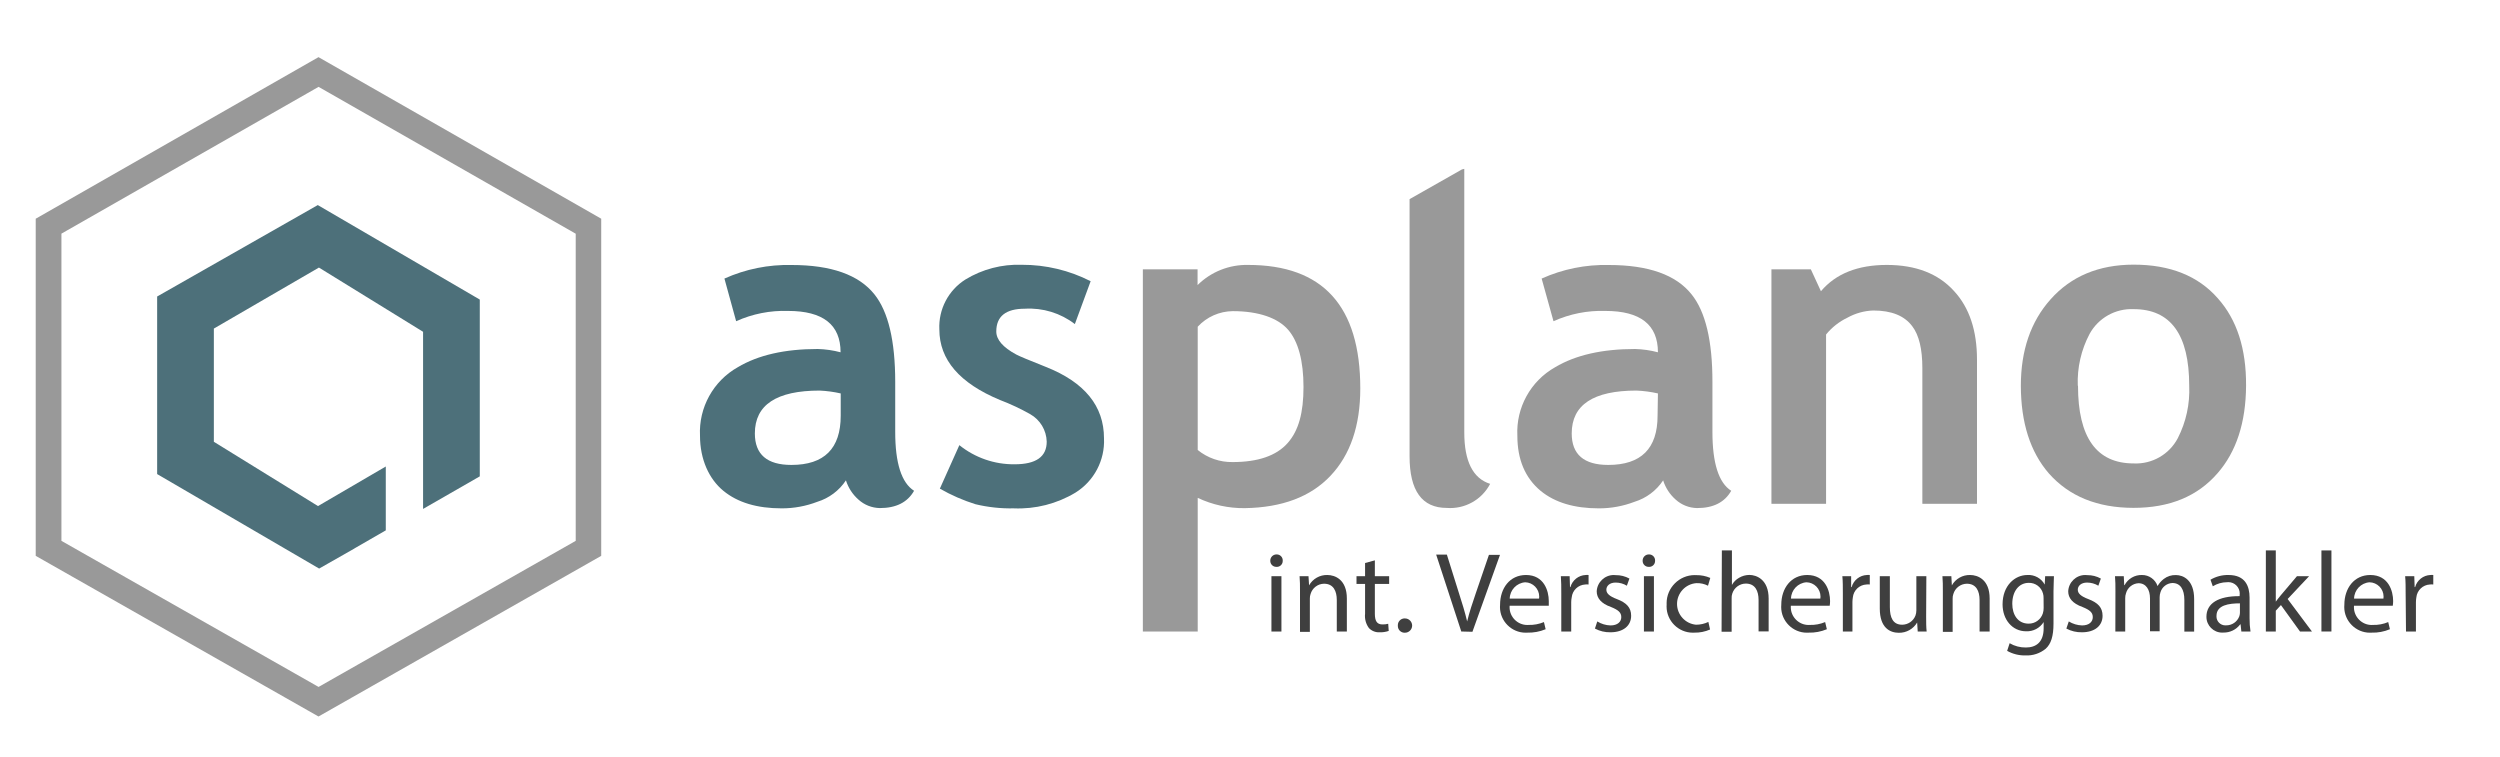
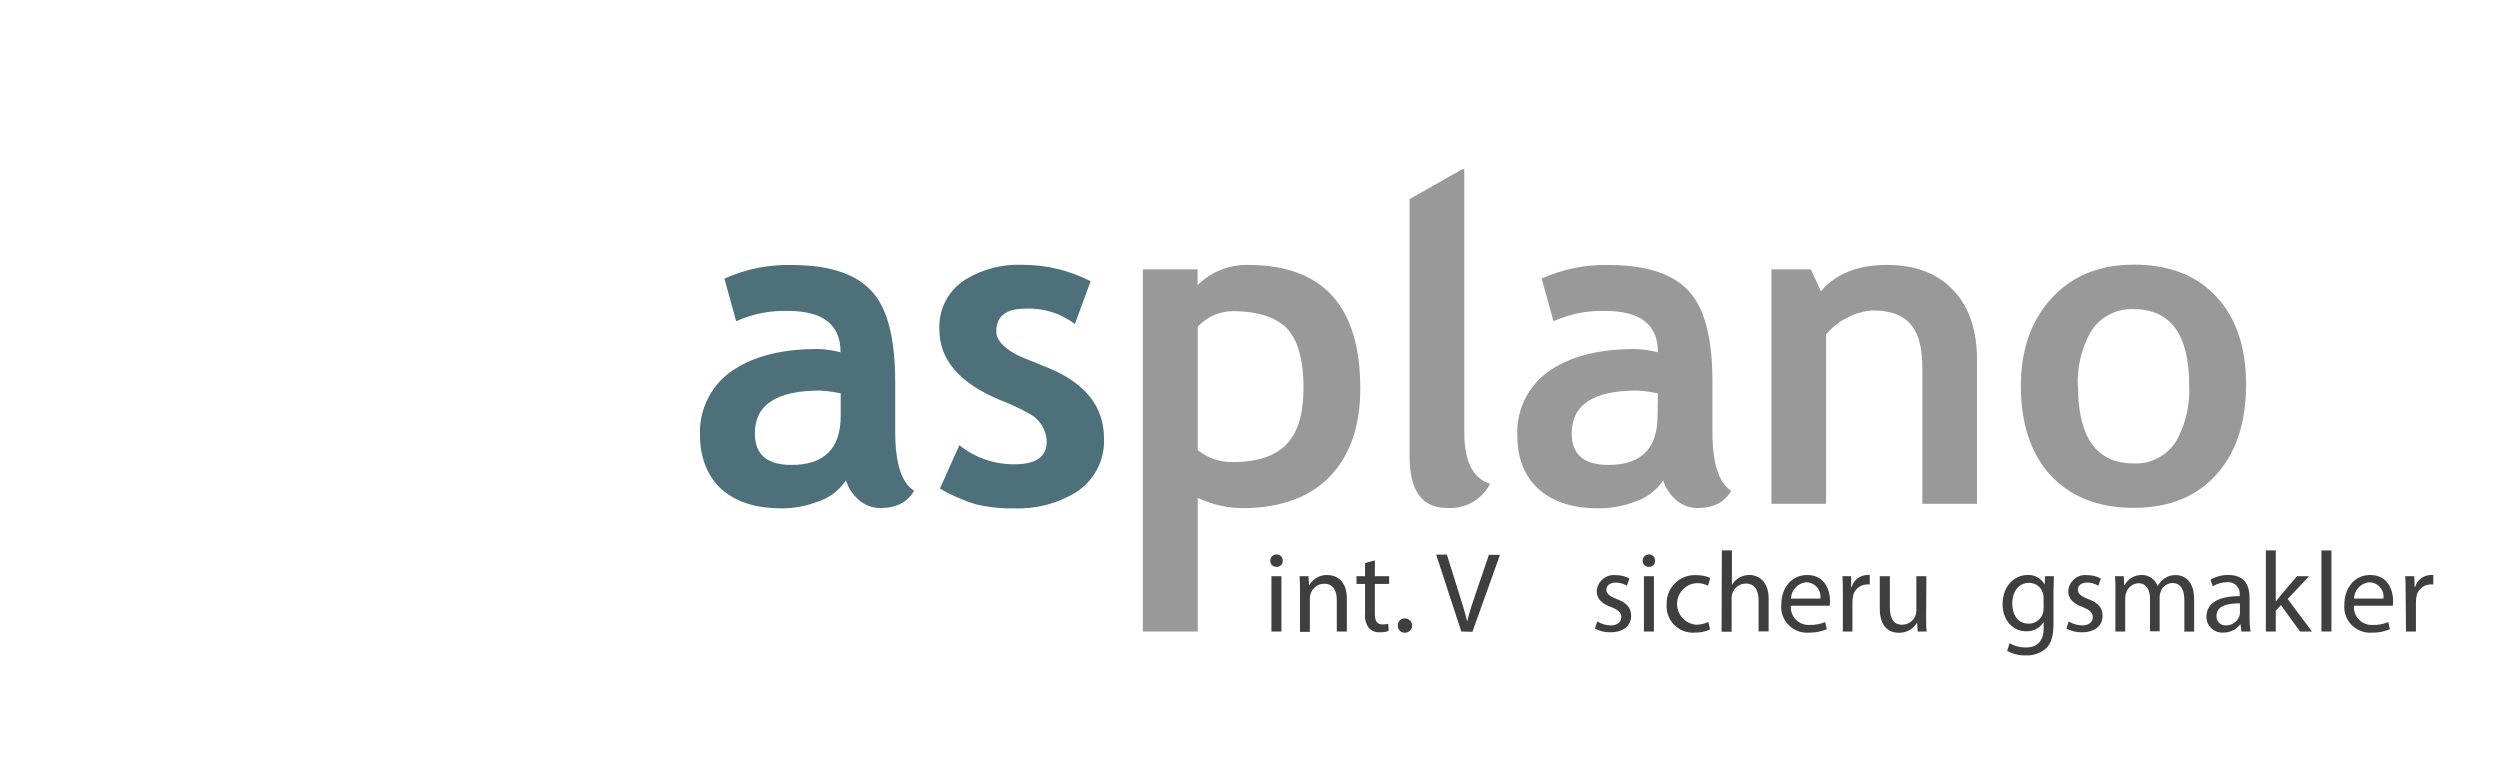
<svg xmlns="http://www.w3.org/2000/svg" width="100%" height="100%" viewBox="0 0 350 106" version="1.1" xml:space="preserve" style="fill-rule:evenodd;clip-rule:evenodd;stroke-linejoin:round;stroke-miterlimit:2;">
  <g transform="matrix(1,0,0,1,5,8)">
-     <path d="M39.59,92.31L0,69.82L0,22.62L39.59,0L79.17,22.62L79.17,69.82L39.59,92.31ZM3.6,67.72L39.6,88.17L75.6,67.72L75.6,24.72L39.6,4.16L3.6,24.71L3.6,67.72Z" style="fill:rgb(153,153,153);fill-rule:nonzero;" />
-   </g>
+     </g>
  <g transform="matrix(1,0,0,1,5,8)">
-     <path d="M44.62,68.78L49.01,66.25L49.01,57.31L39.52,62.85L24.94,53.85L24.94,38L39.65,29.46L54.23,38.45L54.23,63.25L62.17,58.69L62.17,33.94L39.49,20.71L17,33.51L17,58.37L39.68,71.6L44.62,68.79L44.62,68.78Z" style="fill:rgb(77,112,122);fill-rule:nonzero;" />
-   </g>
+     </g>
  <g transform="matrix(1,0,0,1,5,8)">
    <path d="M113.43,59.25C112.485,60.683 111.071,61.744 109.43,62.25C107.834,62.862 106.139,63.174 104.43,63.17C101,63.17 98.28,62.36 96.28,60.72C94.28,59.08 93,56.34 93,53C92.804,49.065 94.857,45.343 98.29,43.41C101.137,41.71 104.867,40.86 109.48,40.86C110.561,40.888 111.635,41.043 112.68,41.32C112.68,37.46 110.23,35.53 105.33,35.53C102.829,35.448 100.341,35.941 98.06,36.97L96.42,31C99.375,29.671 102.591,29.022 105.83,29.1C111.37,29.1 115.233,30.47 117.42,33.21C119.36,35.637 120.33,39.723 120.33,45.47L120.33,52.47C120.33,56.843 121.21,59.59 122.97,60.71C122.05,62.33 120.45,63.13 118.18,63.13C117.069,63.112 116.001,62.689 115.18,61.94C114.363,61.219 113.758,60.289 113.43,59.25ZM112.7,47.08C111.734,46.861 110.75,46.727 109.76,46.68C103.707,46.68 100.68,48.68 100.68,52.68C100.68,55.62 102.387,57.09 105.8,57.09C110.4,57.09 112.7,54.793 112.7,50.2L112.7,47.08Z" style="fill:rgb(77,112,122);fill-rule:nonzero;" />
  </g>
  <g transform="matrix(1,0,0,1,5,8)">
    <path d="M126.58,60.41L129.31,54.32C131.503,56.086 134.244,57.034 137.06,57C140.053,57 141.547,55.94 141.54,53.82C141.496,52.231 140.622,50.776 139.24,49.99C137.879,49.22 136.462,48.555 135,48C129.34,45.647 126.51,42.357 126.51,38.13C126.373,35.312 127.772,32.631 130.16,31.13C132.534,29.684 135.282,28.968 138.06,29.07C141.407,29.058 144.709,29.847 147.69,31.37L145.48,37.37C143.483,35.833 140.996,35.069 138.48,35.22C135.813,35.22 134.48,36.283 134.48,38.41C134.48,39.55 135.41,40.63 137.27,41.63C137.71,41.87 139.11,42.45 141.43,43.37C146.85,45.517 149.56,48.85 149.56,53.37C149.701,56.437 148.167,59.35 145.56,60.97C142.958,62.534 139.953,63.299 136.92,63.17C135.116,63.208 133.314,63.013 131.56,62.59C129.826,62.046 128.156,61.315 126.58,60.41Z" style="fill:rgb(77,112,122);fill-rule:nonzero;" />
  </g>
  <g transform="matrix(1,0,0,1,5,8)">
    <path d="M162.68,61.7L162.68,80.41L155,80.41L155,29.71L162.66,29.71L162.66,31.91C164.539,30.049 167.096,29.031 169.74,29.09C180.207,29.09 185.44,34.853 185.44,46.38C185.44,51.593 184.05,55.67 181.27,58.61C178.49,61.55 174.49,63.06 169.27,63.14C166.993,63.167 164.739,62.674 162.68,61.7ZM162.68,37.7L162.68,55C164.058,56.118 165.786,56.717 167.56,56.69C171.11,56.69 173.68,55.81 175.25,54.05C176.82,52.29 177.49,49.77 177.49,46.17C177.49,42.57 176.77,39.82 175.34,38.17C173.91,36.52 171.23,35.56 167.59,35.56C165.724,35.578 163.945,36.368 162.68,37.74L162.68,37.7Z" style="fill:rgb(153,153,153);fill-rule:nonzero;" />
  </g>
  <g transform="matrix(1,0,0,1,5,8)">
    <path d="M227.84,59.25C226.895,60.683 225.481,61.744 223.84,62.25C222.244,62.861 220.549,63.173 218.84,63.17C215.41,63.17 212.69,62.36 210.69,60.72C208.517,58.907 207.43,56.333 207.43,53C207.234,49.065 209.287,45.343 212.72,43.41C215.573,41.71 219.303,40.86 223.91,40.86C224.991,40.889 226.065,41.044 227.11,41.32C227.11,37.46 224.657,35.53 219.75,35.53C217.252,35.449 214.768,35.942 212.49,36.97L210.83,31C213.785,29.67 217.001,29.021 220.24,29.1C225.78,29.1 229.64,30.47 231.82,33.21C233.773,35.637 234.747,39.723 234.74,45.47L234.74,52.47C234.74,56.843 235.617,59.59 237.37,60.71C236.45,62.33 234.86,63.13 232.59,63.13C231.479,63.112 230.411,62.689 229.59,61.94C228.773,61.219 228.168,60.289 227.84,59.25ZM227.11,47.08C226.124,46.857 225.12,46.723 224.11,46.68C218.063,46.68 215.04,48.68 215.04,52.68C215.04,55.62 216.747,57.09 220.16,57.09C224.76,57.09 227.06,54.793 227.06,50.2L227.11,47.08Z" style="fill:rgb(153,153,153);fill-rule:nonzero;" />
  </g>
  <g transform="matrix(1,0,0,1,5,8)">
    <path d="M264.13,62.53L264.13,43.53C264.13,40.863 263.66,38.913 262.72,37.68C261.63,36.21 259.82,35.47 257.26,35.47C255.995,35.513 254.757,35.856 253.65,36.47C252.488,37.025 251.463,37.831 250.65,38.83L250.65,62.53L243,62.53L243,29.71L248.52,29.71L249.93,32.77C252.01,30.317 255.083,29.09 259.15,29.09C263.217,29.09 266.353,30.307 268.56,32.74C270.713,35.067 271.787,38.287 271.78,42.4L271.78,62.53L264.13,62.53Z" style="fill:rgb(153,153,153);fill-rule:nonzero;" />
  </g>
  <g transform="matrix(1,0,0,1,5,8)">
    <path d="M277.92,46C277.92,41.06 279.3,37.037 282.06,33.93C284.94,30.683 288.82,29.057 293.7,29.05C298.813,29.05 302.747,30.623 305.5,33.77C308.167,36.757 309.483,40.833 309.45,46C309.417,51.167 308.083,55.253 305.45,58.26C302.65,61.493 298.727,63.107 293.68,63.1C288.633,63.093 284.69,61.49 281.85,58.29C279.237,55.277 277.927,51.18 277.92,46ZM285.92,46C285.92,53.26 288.523,56.887 293.73,56.88C296.29,56.999 298.699,55.619 299.89,53.35C301.051,51.08 301.603,48.547 301.49,46C301.49,38.847 298.893,35.273 293.7,35.28C291.157,35.169 288.763,36.518 287.54,38.75C286.362,40.979 285.793,43.48 285.89,46L285.92,46Z" style="fill:rgb(153,153,153);fill-rule:nonzero;" />
  </g>
  <g transform="matrix(1,0,0,1,5,8)">
    <path d="M200,52.54L200,15.64L199.67,15.72L192.34,19.88L192.34,55.88C192.34,60.7 194.077,63.11 197.55,63.11C200.061,63.303 202.456,61.973 203.62,59.74C201.207,58.98 200,56.58 200,52.54Z" style="fill:rgb(153,153,153);fill-rule:nonzero;" />
  </g>
  <g transform="matrix(1,0,0,1,5,8)">
    <path d="M177,74.77C177,73.97 177,73.32 176.94,72.67L178.19,72.67L178.27,73.95C178.788,73.031 179.775,72.472 180.83,72.5C181.9,72.5 183.56,73.14 183.56,75.79L183.56,80.41L182.15,80.41L182.15,76C182.15,74.76 181.69,73.72 180.36,73.72C179.488,73.737 178.724,74.323 178.48,75.16C178.407,75.369 178.373,75.589 178.38,75.81L178.38,80.46L177,80.46L177,74.77Z" style="fill:rgb(63,63,63);fill-rule:nonzero;" />
  </g>
  <g transform="matrix(1,0,0,1,5,8)">
    <path d="M187.48,70.45L187.48,72.67L189.48,72.67L189.48,73.75L187.48,73.75L187.48,77.92C187.48,78.92 187.76,79.42 188.54,79.42C188.813,79.427 189.085,79.397 189.35,79.33L189.42,80.33C189.018,80.468 188.595,80.533 188.17,80.52C187.601,80.557 187.044,80.341 186.65,79.93C186.226,79.355 186.033,78.641 186.11,77.93L186.11,73.75L184.91,73.75L184.91,72.67L186.11,72.67L186.11,70.82L187.48,70.45Z" style="fill:rgb(63,63,63);fill-rule:nonzero;" />
  </g>
  <g transform="matrix(1,0,0,1,5,8)">
    <path d="M190.7,79.58C190.699,79.559 190.698,79.539 190.698,79.518C190.698,79.002 191.122,78.578 191.638,78.578C191.659,78.578 191.679,78.579 191.7,78.58C192.249,78.58 192.7,79.031 192.7,79.58C192.7,80.129 192.249,80.58 191.7,80.58C191.679,80.581 191.659,80.582 191.638,80.582C191.122,80.582 190.698,80.158 190.698,79.642C190.698,79.621 190.699,79.601 190.7,79.58Z" style="fill:rgb(63,63,63);fill-rule:nonzero;" />
  </g>
  <g transform="matrix(1,0,0,1,5,8)">
    <path d="M199.58,80.41L196.06,69.64L197.56,69.64L199.24,75C199.71,76.45 200.11,77.76 200.4,79C200.7,77.75 201.15,76.39 201.63,75L203.45,69.68L205,69.68L201.14,80.45L199.58,80.41Z" style="fill:rgb(63,63,63);fill-rule:nonzero;" />
  </g>
  <g transform="matrix(1,0,0,1,5,8)">
-     <path d="M206.35,76.8C206.344,76.872 206.341,76.944 206.341,77.017C206.341,78.377 207.46,79.497 208.821,79.497C208.88,79.497 208.94,79.494 209,79.49C209.737,79.511 210.47,79.375 211.15,79.09L211.39,80.09C210.574,80.432 209.694,80.595 208.81,80.57C208.735,80.575 208.661,80.577 208.586,80.577C206.617,80.577 204.996,78.956 204.996,76.987C204.996,76.881 205.001,76.775 205.01,76.67C205.01,74.34 206.38,72.5 208.64,72.5C211.16,72.5 211.83,74.72 211.83,76.15L211.83,76.8L206.35,76.8ZM210.47,75.8C210.483,75.707 210.49,75.614 210.49,75.52C210.49,74.434 209.606,73.536 208.52,73.52C207.327,73.612 206.387,74.604 206.36,75.8L210.47,75.8Z" style="fill:rgb(63,63,63);fill-rule:nonzero;" />
-   </g>
+     </g>
  <g transform="matrix(1,0,0,1,5,8)">
-     <path d="M213.58,75.09C213.58,74.18 213.58,73.4 213.52,72.67L214.75,72.67L214.8,74.19L214.86,74.19C215.129,73.223 215.997,72.537 217,72.5C217.133,72.483 217.267,72.483 217.4,72.5L217.4,73.83C217.241,73.808 217.079,73.808 216.92,73.83C215.94,73.884 215.137,74.653 215.04,75.63C214.994,75.847 214.971,76.068 214.97,76.29L214.97,80.41L213.58,80.41L213.58,75.09Z" style="fill:rgb(63,63,63);fill-rule:nonzero;" />
-   </g>
+     </g>
  <g transform="matrix(1,0,0,1,5,8)">
    <path d="M218.62,79C219.176,79.348 219.815,79.542 220.47,79.56C221.47,79.56 221.98,79.04 221.98,78.4C221.98,77.76 221.58,77.4 220.54,76.98C219.15,76.49 218.54,75.72 218.54,74.79C218.595,73.519 219.656,72.503 220.928,72.503C221.022,72.503 221.116,72.509 221.21,72.52C221.877,72.513 222.535,72.678 223.12,73L222.76,74C222.284,73.709 221.737,73.557 221.18,73.56C220.35,73.56 219.89,74.03 219.89,74.56C219.89,75.09 220.35,75.49 221.36,75.87C222.7,76.38 223.36,77.05 223.36,78.21C223.36,79.57 222.3,80.52 220.46,80.52C219.704,80.537 218.956,80.358 218.29,80L218.62,79Z" style="fill:rgb(63,63,63);fill-rule:nonzero;" />
  </g>
  <g transform="matrix(1,0,0,1,5,8)">
    <path d="M226.71,70.5C226.711,70.514 226.711,70.529 226.711,70.543C226.711,70.993 226.341,71.363 225.891,71.363C225.867,71.363 225.844,71.362 225.82,71.36C225.813,71.36 225.806,71.36 225.799,71.36C225.344,71.36 224.969,70.986 224.969,70.53C224.969,70.52 224.97,70.51 224.97,70.5C224.97,70.493 224.97,70.487 224.97,70.48C224.97,70.008 225.358,69.62 225.83,69.62C225.837,69.62 225.843,69.62 225.85,69.62C225.861,69.62 225.871,69.619 225.882,69.619C226.337,69.619 226.712,69.994 226.712,70.449C226.712,70.466 226.711,70.483 226.71,70.5ZM225.15,80.41L225.15,72.67L226.55,72.67L226.55,80.41L225.15,80.41Z" style="fill:rgb(63,63,63);fill-rule:nonzero;" />
  </g>
  <g transform="matrix(1,0,0,1,5,8)">
    <path d="M234.41,80.13C233.711,80.437 232.953,80.587 232.19,80.57C232.123,80.574 232.056,80.575 231.99,80.575C229.976,80.575 228.32,78.919 228.32,76.905C228.32,76.814 228.323,76.722 228.33,76.63C228.327,76.568 228.326,76.505 228.326,76.443C228.326,74.287 230.1,72.513 232.256,72.513C232.334,72.513 232.412,72.515 232.49,72.52C233.16,72.511 233.825,72.644 234.44,72.91L234.12,74C233.617,73.741 233.055,73.617 232.49,73.64C230.973,73.752 229.785,75.031 229.785,76.552C229.785,78.054 230.944,79.324 232.44,79.46C233.039,79.463 233.63,79.33 234.17,79.07L234.41,80.13Z" style="fill:rgb(63,63,63);fill-rule:nonzero;" />
  </g>
  <g transform="matrix(1,0,0,1,5,8)">
    <path d="M236.06,69.06L237.47,69.06L237.47,73.89C237.705,73.471 238.051,73.125 238.47,72.89C238.906,72.632 239.403,72.494 239.91,72.49C240.91,72.49 242.61,73.13 242.61,75.8L242.61,80.4L241.2,80.4L241.2,76C241.2,74.75 240.74,73.7 239.41,73.7C238.545,73.708 237.779,74.275 237.52,75.1C237.446,75.315 237.416,75.543 237.43,75.77L237.43,80.44L236.02,80.44L236.06,69.06Z" style="fill:rgb(63,63,63);fill-rule:nonzero;" />
  </g>
  <g transform="matrix(1,0,0,1,5,8)">
    <path d="M245.72,76.8C245.714,76.869 245.711,76.938 245.711,77.006C245.711,78.372 246.835,79.496 248.201,79.496C248.261,79.496 248.321,79.494 248.38,79.49C249.114,79.511 249.844,79.375 250.52,79.09L250.76,80.09C249.948,80.432 249.071,80.596 248.19,80.57C248.112,80.575 248.034,80.578 247.956,80.578C245.987,80.578 244.366,78.957 244.366,76.988C244.366,76.882 244.371,76.776 244.38,76.67C244.38,74.34 245.76,72.5 248.01,72.5C250.54,72.5 251.21,74.72 251.21,76.15C251.209,76.368 251.192,76.585 251.16,76.8L245.72,76.8ZM249.85,75.8C249.863,75.707 249.87,75.614 249.87,75.52C249.87,74.434 248.986,73.536 247.9,73.52C246.705,73.607 245.763,74.602 245.74,75.8L249.85,75.8Z" style="fill:rgb(63,63,63);fill-rule:nonzero;" />
  </g>
  <g transform="matrix(1,0,0,1,5,8)">
    <path d="M253,75.09C253,74.18 253,73.4 252.93,72.67L254.16,72.67L254.16,74.19L254.23,74.19C254.499,73.223 255.367,72.537 256.37,72.5C256.503,72.483 256.637,72.483 256.77,72.5L256.77,73.83C256.611,73.808 256.449,73.808 256.29,73.83C255.306,73.879 254.497,74.649 254.4,75.63C254.363,75.848 254.343,76.069 254.34,76.29L254.34,80.41L253,80.41L253,75.09Z" style="fill:rgb(63,63,63);fill-rule:nonzero;" />
  </g>
  <g transform="matrix(1,0,0,1,5,8)">
    <path d="M264.66,78.3C264.66,79.1 264.66,79.81 264.73,80.41L263.48,80.41L263.4,79.15C262.87,80.056 261.889,80.607 260.84,80.59C259.62,80.59 258.17,79.92 258.17,77.2L258.17,72.67L259.58,72.67L259.58,77C259.58,78.47 260.02,79.46 261.3,79.46C262.12,79.459 262.861,78.954 263.16,78.19C263.246,77.956 263.29,77.709 263.29,77.46L263.29,72.67L264.69,72.67L264.66,78.3Z" style="fill:rgb(63,63,63);fill-rule:nonzero;" />
  </g>
  <g transform="matrix(1,0,0,1,5,8)">
-     <path d="M267,74.77C267,73.97 267,73.32 266.94,72.67L268.19,72.67L268.26,73.95C268.778,73.031 269.765,72.472 270.82,72.5C271.89,72.5 273.55,73.14 273.55,75.79L273.55,80.41L272.14,80.41L272.14,76C272.14,74.76 271.68,73.72 270.35,73.72C269.478,73.737 268.714,74.323 268.47,75.16C268.397,75.369 268.363,75.589 268.37,75.81L268.37,80.46L267,80.46L267,74.77Z" style="fill:rgb(63,63,63);fill-rule:nonzero;" />
-   </g>
+     </g>
  <g transform="matrix(1,0,0,1,5,8)">
    <path d="M282.55,72.67C282.55,73.24 282.49,73.86 282.49,74.8L282.49,79.3C282.49,81.07 282.14,82.16 281.39,82.83C280.598,83.478 279.592,83.809 278.57,83.76C277.671,83.782 276.784,83.56 276,83.12L276.35,82.05C277.038,82.454 277.823,82.661 278.62,82.65C280.06,82.65 281.11,81.9 281.11,79.95L281.11,79.09C280.584,79.932 279.642,80.426 278.65,80.38C276.73,80.38 275.36,78.75 275.36,76.61C275.36,73.99 277.07,72.5 278.84,72.5C279.836,72.44 280.782,72.964 281.26,73.84L281.32,72.67L282.55,72.67ZM281.1,75.73C281.106,75.514 281.079,75.298 281.02,75.09C280.783,74.191 279.949,73.569 279.02,73.6C277.68,73.6 276.72,74.74 276.72,76.53C276.72,78.05 277.49,79.31 279.01,79.31C279.916,79.321 280.727,78.734 281,77.87C281.076,77.627 281.113,77.374 281.11,77.12L281.1,75.73Z" style="fill:rgb(63,63,63);fill-rule:nonzero;" />
  </g>
  <g transform="matrix(1,0,0,1,5,8)">
    <path d="M284.63,79C285.19,79.347 285.832,79.54 286.49,79.56C287.49,79.56 287.99,79.04 287.99,78.4C287.99,77.76 287.59,77.4 286.55,76.98C285.16,76.49 284.55,75.72 284.55,74.79C284.599,73.52 285.657,72.502 286.928,72.502C287.026,72.502 287.123,72.508 287.22,72.52C287.884,72.512 288.539,72.677 289.12,73L288.77,74C288.293,73.713 287.747,73.561 287.19,73.56C286.35,73.56 285.89,74.03 285.89,74.56C285.89,75.09 286.35,75.49 287.36,75.87C288.71,76.38 289.36,77.05 289.36,78.21C289.36,79.57 288.31,80.52 286.47,80.52C285.711,80.536 284.96,80.357 284.29,80L284.63,79Z" style="fill:rgb(63,63,63);fill-rule:nonzero;" />
  </g>
  <g transform="matrix(1,0,0,1,5,8)">
    <path d="M291.16,74.77C291.16,73.97 291.16,73.32 291.1,72.67L292.33,72.67L292.39,73.92L292.44,73.92C292.914,73.025 293.858,72.473 294.87,72.5C295.856,72.487 296.744,73.116 297.06,74.05C297.281,73.662 297.577,73.322 297.93,73.05C298.419,72.675 299.024,72.484 299.64,72.51C300.64,72.51 302.18,73.18 302.18,75.87L302.18,80.42L300.81,80.42L300.81,76C300.81,74.52 300.26,73.62 299.13,73.62C298.364,73.653 297.697,74.167 297.47,74.9C297.391,75.125 297.351,75.362 297.35,75.6L297.35,80.38L296,80.38L296,75.78C296,74.55 295.45,73.65 294.38,73.65C293.559,73.695 292.854,74.266 292.64,75.06C292.563,75.278 292.526,75.509 292.53,75.74L292.53,80.41L291.15,80.41L291.16,74.77Z" style="fill:rgb(63,63,63);fill-rule:nonzero;" />
  </g>
  <g transform="matrix(1,0,0,1,5,8)">
    <path d="M308.79,80.41L308.68,79.41L308.63,79.41C308.073,80.154 307.189,80.583 306.26,80.56C306.207,80.564 306.153,80.566 306.1,80.566C304.893,80.566 303.9,79.573 303.9,78.366C303.9,78.357 303.9,78.349 303.9,78.34C303.9,76.47 305.56,75.44 308.55,75.46L308.55,75.3C308.559,75.23 308.564,75.16 308.564,75.089C308.564,74.217 307.846,73.499 306.974,73.499C306.913,73.499 306.851,73.503 306.79,73.51C306.084,73.512 305.391,73.71 304.79,74.08L304.47,73.16C305.235,72.709 306.112,72.48 307,72.5C309.37,72.5 309.94,74.11 309.94,75.67L309.94,78.56C309.933,79.179 309.977,79.798 310.07,80.41L308.79,80.41ZM308.59,76.47C307.05,76.47 305.31,76.71 305.31,78.21C305.307,78.244 305.306,78.279 305.306,78.313C305.306,78.993 305.865,79.553 306.546,79.553C306.574,79.553 306.602,79.552 306.63,79.55C307.468,79.572 308.23,79.05 308.51,78.26C308.555,78.114 308.582,77.963 308.59,77.81L308.59,76.47Z" style="fill:rgb(63,63,63);fill-rule:nonzero;" />
  </g>
  <g transform="matrix(1,0,0,1,5,8)">
    <path d="M313.61,76.23C313.81,75.95 314.08,75.62 314.3,75.35L316.57,72.67L318.27,72.67L315.27,75.86L318.67,80.41L317,80.41L314.33,76.71L313.61,77.5L313.61,80.41L312.22,80.41L312.22,69.06L313.61,69.06L313.61,76.23Z" style="fill:rgb(63,63,63);fill-rule:nonzero;" />
  </g>
  <g transform="matrix(1,0,0,1,5,8)">
    <rect x="320" y="69.06" width="1.4" height="11.35" style="fill:rgb(63,63,63);fill-rule:nonzero;" />
  </g>
  <g transform="matrix(1,0,0,1,5,8)">
    <path d="M324.56,76.8C324.554,76.872 324.551,76.944 324.551,77.017C324.551,78.377 325.67,79.497 327.031,79.497C327.09,79.497 327.15,79.494 327.21,79.49C327.944,79.512 328.674,79.376 329.35,79.09L329.59,80.09C328.778,80.433 327.901,80.597 327.02,80.57C326.942,80.575 326.864,80.578 326.786,80.578C324.817,80.578 323.196,78.957 323.196,76.988C323.196,76.882 323.201,76.776 323.21,76.67C323.21,74.34 324.59,72.5 326.84,72.5C329.37,72.5 330.04,74.72 330.04,76.15C330.039,76.368 330.022,76.585 329.99,76.8L324.56,76.8ZM328.68,75.8C328.693,75.707 328.7,75.614 328.7,75.52C328.7,74.434 327.816,73.536 326.73,73.52C325.535,73.607 324.593,74.602 324.57,75.8L328.68,75.8Z" style="fill:rgb(63,63,63);fill-rule:nonzero;" />
  </g>
  <g transform="matrix(1,0,0,1,5,8)">
    <path d="M331.79,75.09C331.79,74.18 331.79,73.4 331.72,72.67L333,72.67L333.05,74.19L333.12,74.19C333.389,73.223 334.257,72.537 335.26,72.5C335.393,72.483 335.527,72.483 335.66,72.5L335.66,73.83C335.501,73.808 335.339,73.808 335.18,73.83C334.196,73.879 333.387,74.649 333.29,75.63C333.253,75.848 333.233,76.069 333.23,76.29L333.23,80.41L331.84,80.41L331.79,75.09Z" style="fill:rgb(63,63,63);fill-rule:nonzero;" />
  </g>
  <g transform="matrix(1,0,0,1,5,8)">
    <path d="M174.58,70.5C174.581,70.514 174.581,70.529 174.581,70.543C174.581,70.993 174.211,71.363 173.761,71.363C173.737,71.363 173.714,71.362 173.69,71.36C173.683,71.36 173.676,71.36 173.669,71.36C173.214,71.36 172.839,70.986 172.839,70.53C172.839,70.52 172.84,70.51 172.84,70.5C172.84,70.493 172.84,70.487 172.84,70.48C172.84,70.008 173.228,69.62 173.7,69.62C173.707,69.62 173.713,69.62 173.72,69.62C173.731,69.62 173.741,69.619 173.752,69.619C174.207,69.619 174.582,69.994 174.582,70.449C174.582,70.466 174.581,70.483 174.58,70.5ZM173,80.41L173,72.67L174.4,72.67L174.4,80.41L173,80.41Z" style="fill:rgb(63,63,63);fill-rule:nonzero;" />
  </g>
</svg>